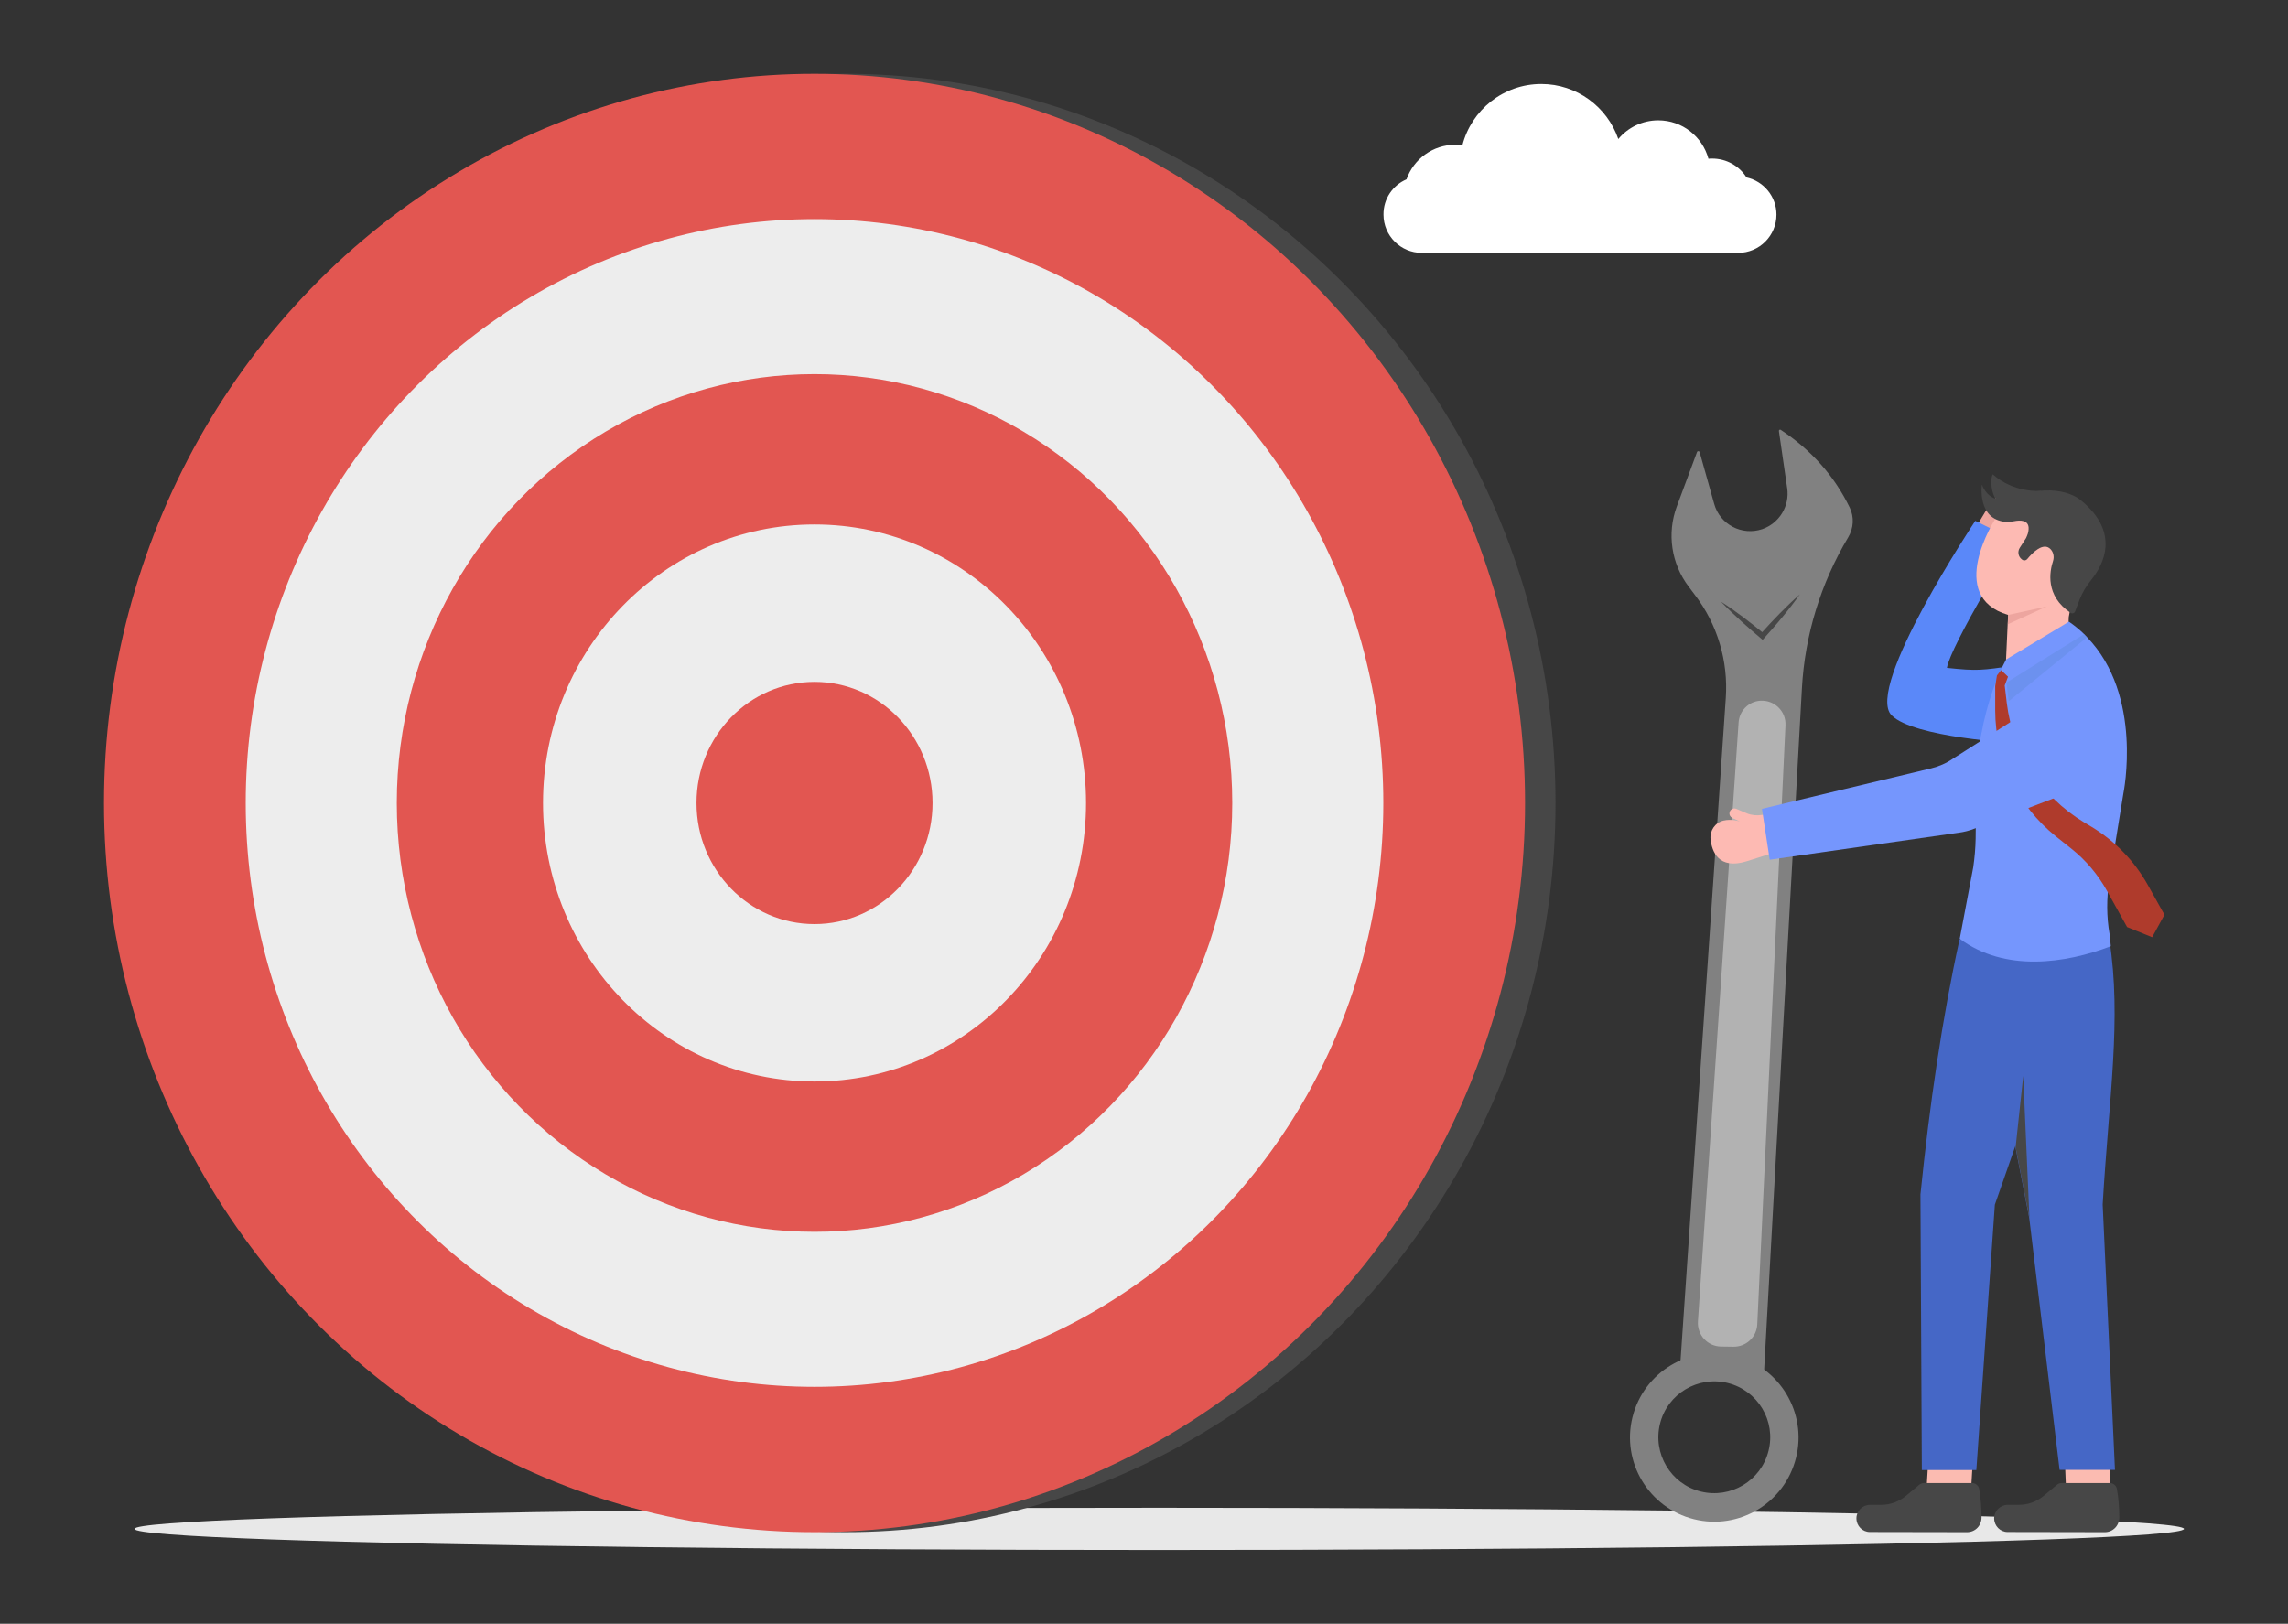
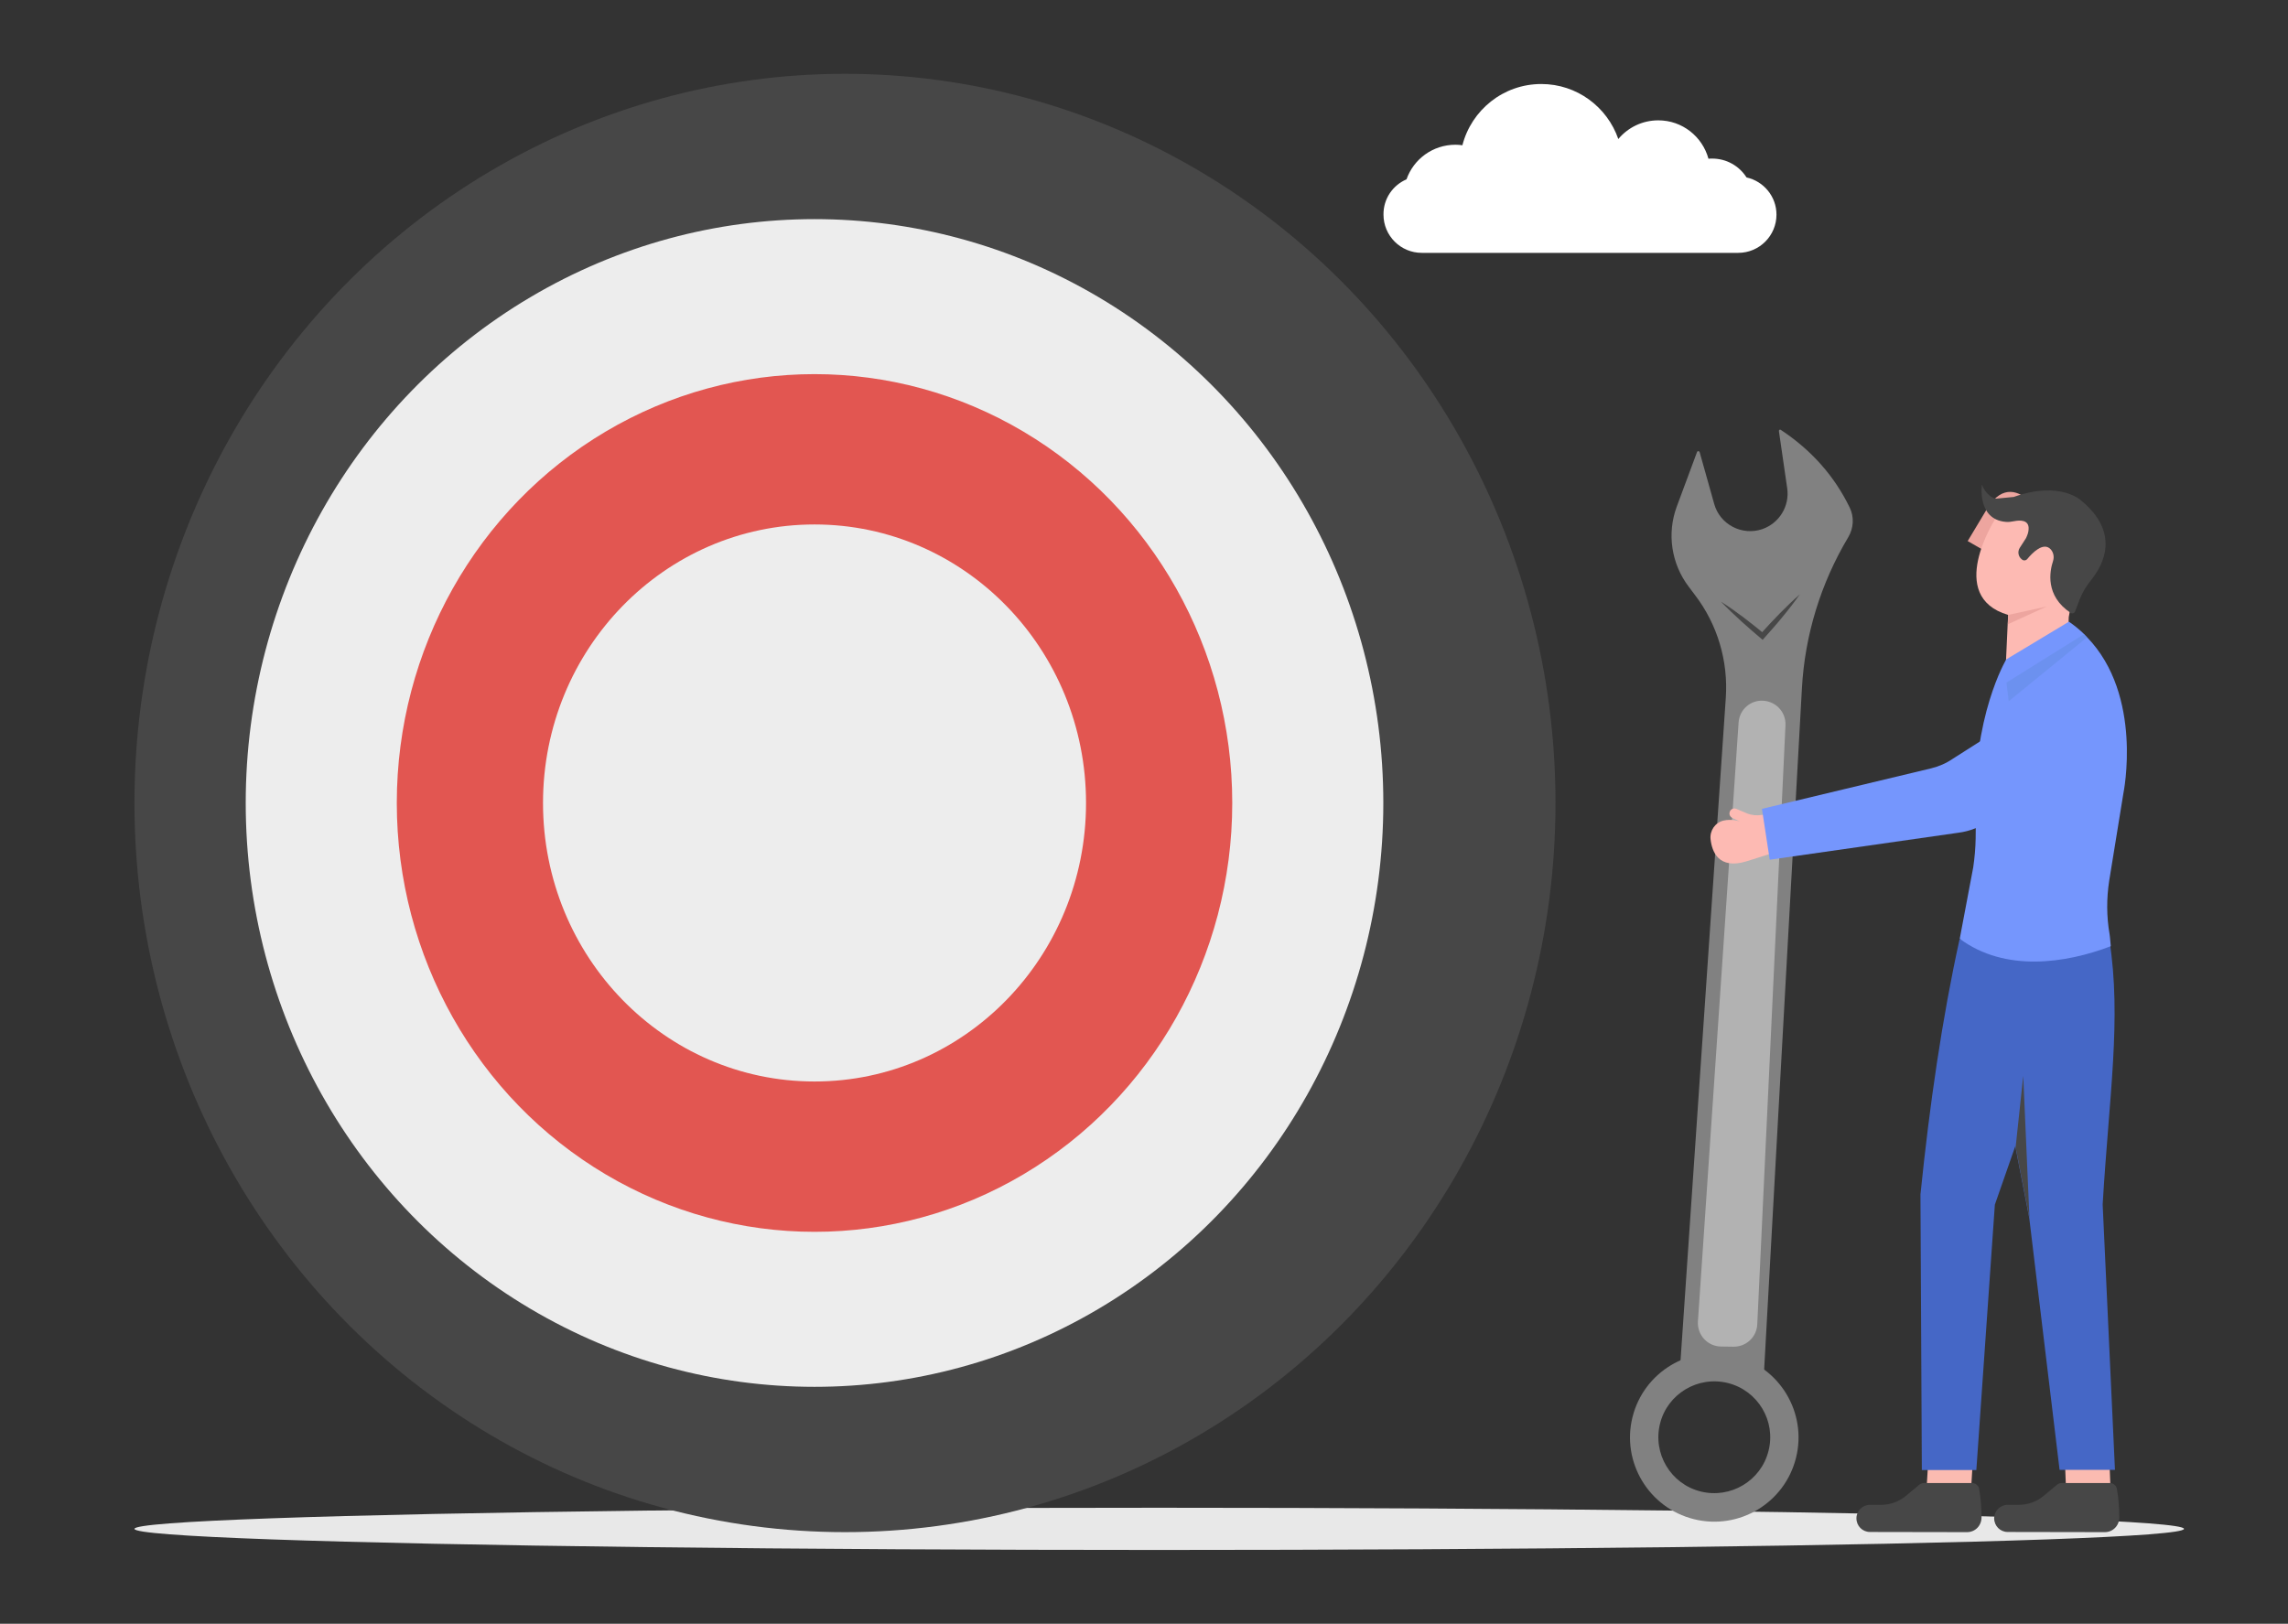
<svg xmlns="http://www.w3.org/2000/svg" enable-background="new 0 0 2000 2000" height="938.63" viewBox="321.4 616.135 1322.2 938.63" width="1322.2">
  <rect x="321.4" y="616.135" width="1322.2" height="938.63" fill="#333333" stroke="none" />
  <g>
    <g>
      <path d="M1134.2,719.8c4.1-11.7,15.2-20,28.3-20c1.3,0,2.7,0.1,4,0.3c5.2-20.3,23.6-35.4,45.6-35.4    c20.6,0,38.1,13.3,44.5,31.8c5.5-6.6,13.8-10.8,23.1-10.8c13.9,0,25.5,9.4,29,22.2c0.7-0.1,1.4-0.1,2.1-0.1    c8.4,0,15.7,4.3,19.9,10.9c9.9,2.2,17.3,11,17.3,21.5c0,12.2-9.9,22.1-22.1,22.1h-182.9c-12.2,0-22.1-9.9-22.1-22.1    C1120.8,731,1126.3,723.2,1134.2,719.8z" fill="#fff" />
    </g>
    <g>
      <ellipse cx="991.3" cy="1499.9" fill="#e8e8e8" rx="592.2" ry="12.2" />
      <g>
        <g>
          <ellipse cx="809.7" cy="1080.3" fill="#474747" rx="410.6" ry="421.5" />
-           <ellipse cx="792.1" cy="1080.3" fill="#e25651" rx="410.6" ry="421.5" />
          <ellipse cx="792.1" cy="1080.3" fill="#ededed" rx="328.7" ry="337.5" />
          <ellipse cx="792.1" cy="1080.3" fill="#e25651" rx="241.4" ry="247.9" />
          <ellipse cx="792.1" cy="1080.3" fill="#ededed" rx="156.9" ry="161" />
-           <ellipse cx="792.1" cy="1080.3" fill="#e25651" rx="68.2" ry="70" />
        </g>
        <g>
          <g>
            <g>
              <g>
                <path d="M1349.4,865.3l4.8,33.1c1.5,10.3-4.6,20.2-14.4,23.6l0,0c-11.8,4-24.5-2.7-27.8-14.6l-8.4-29.9         c-0.2-0.7-1.2-0.8-1.5-0.1l-11.7,31.5c-5.8,15.6-3.2,33.1,6.9,46.4l3.6,4.8c13,17,19.3,38.2,17.8,59.6l-27.1,396.9         c13-10.8,29.6-8,48.6,3.4l22.5-406c1.7-30.8,10.9-60.7,26.7-87.2h0c3.2-5.3,3.6-11.8,0.9-17.3c-8.8-18.1-22-33.1-39.7-44.8         C1350.1,864.2,1349.3,864.6,1349.4,865.3z" fill="#818181" />
                <g>
                  <path d="M1300.3,1494.3c-26.1-6.5-42-33-35.5-59c6.5-26.1,33-42,59-35.5c26.1,6.5,42,33,35.5,59          C1352.8,1484.9,1326.4,1500.8,1300.3,1494.3z M1319.9,1415.6c-17.3-4.3-34.9,6.2-39.2,23.5c-4.3,17.3,6.2,34.9,23.5,39.2          c17.3,4.3,34.9-6.2,39.2-23.5C1347.8,1437.5,1337.2,1419.9,1319.9,1415.6z" fill="#818181" />
                </g>
              </g>
              <path d="M1326.1,1033.9l-23.5,346.1c-0.5,7.8,5.6,14.4,13.3,14.5l7.2,0.1c7.4,0.1,13.5-5.6,13.8-13l16.3-346.2        c0.4-8.2-6.5-14.8-14.7-14.2h0C1331.8,1021.7,1326.5,1027.1,1326.1,1033.9z" fill="#b2b2b2" />
            </g>
            <path d="M1315.9,963.9c8.8,5.6,17,12,25,18.6l-2.2,0.2c7.2-8,14.7-15.9,22.8-23c-3.1,4.4-6.4,8.7-9.9,12.9       c-3.7,4.6-7.7,9-11.6,13.4C1331.7,979,1323.5,971.8,1315.9,963.9L1315.9,963.9z" fill="#474747" />
          </g>
          <g>
            <path d="M1477.7,939.9l3.2-4.1c1.8-2.4,4.3-4.1,7.2-5.1l6.3-2.1c1.7-0.6,2.5-2.6,1.6-4.2l0,0       c-0.7-1.1-2.1-1.7-3.3-1.3l-4.6,1.4c0,0,4.5-1.7,7.5-6c2.8-4,2.1-9.6-1.5-12.9c-5.4-4.9-15.2-10.2-24.2,4.3l-11.4,19       L1477.7,939.9z" fill="#eda59f" />
-             <path d="M1462.9,917.2l23,11.4c0.5-1.3-37.4,60.9-39.4,73.6c17.9,1.9,20,1.4,39-1.3l12.3,17.1l-11.6,27.7       c0,0-59-3.2-71.7-16.1C1398.8,1013.6,1462.9,917.2,1462.9,917.2z" fill="#5a88f9" />
            <g>
              <rect fill="#fbbbb1" height="25.7" transform="rotate(-86.552 1448.2 1466.955) scale(1)" width="26.4" x="1435" y="1454.1" />
              <path d="M1458.1,1501.8l-56.1-0.1c-4.3,0-7.8-3.5-7.8-7.9l0,0c0-4.3,3.5-7.8,7.9-7.8l6.5,0c5.1,0,10-1.8,14-5        l7.9-6.6c0.7-0.6,1.7-1,2.7-1l27.8,0c2,0,3.7,1.4,4.1,3.3c0.9,4.8,1.4,11,1.4,16.5C1466.5,1498.1,1462.8,1501.8,1458.1,1501.8        z" fill="#474747" />
            </g>
            <g>
              <rect fill="#fbbbb1" height="25.7" transform="scale(-1) rotate(87.699 1527.07 -1590.4)" width="26.4" x="1514.6" y="1454.1" />
              <path d="M1537.7,1501.8l-56.1-0.1c-4.3,0-7.8-3.5-7.8-7.9l0,0c0-4.3,3.5-7.8,7.9-7.8l6.5,0c5.1,0,10-1.8,14-5        l7.9-6.6c0.7-0.6,1.7-1,2.7-1l27.8,0c2,0,3.7,1.4,4.1,3.3c0.9,4.8,1.4,11,1.4,16.5C1546.1,1498.1,1542.4,1501.8,1537.7,1501.8        z" fill="#474747" />
            </g>
            <path d="M1540.4,1159.5c7.1,45.6-0.2,90.4-3.9,152.9l7.1,153.4h-32l-17.5-145.4l-8.1-41.7l-11.8,33.8l-10.7,153.4       H1432l-0.8-159.3c5.3-52,12.5-101.6,22.6-147.5L1540.4,1159.5z" fill="#4567c6" />
            <polygon fill="#474747" points="1486.2 1279.3 1490.6 1238.1 1494.2 1320.4" />
            <path d="M1481.9,971.6l-0.3,5.4l-1,21.8l18.4,0.2l17.4-10.3l0.5-15.8l3.5-19.5l-11.5-40l-10.7-4l-23.9,6.9       C1474.4,916.3,1445.5,960.9,1481.9,971.6z" fill="#fdbab3" />
            <path d="M1540.5,1156.2c-1.8-10.3-1.8-20.8-0.2-31.1l8.2-50.5c0,0,11.6-56.4-21-90.1c-0.6-0.6-1.2-1.2-1.8-1.9       c-2.6-2.5-5.5-4.9-8.7-7.1l-36.2,21.8c0,0-19.9,32.9-17.8,90.6c0.2,4.3,0.2,8.6,0.1,12.9c-0.1,5.6-0.6,11.2-1.4,16.7l-7.8,41.3       c26.1,19.4,61.1,14.3,87.3,4.3l-0.5-5.4L1540.5,1156.2z" fill="#7596fd" />
            <g>
              <g>
                <g>
                  <path d="M1493,939.2c2.8-3.4,9.2-10,13.4-5.6c1.7,1.8,2.2,4.5,1.4,6.9c-1.9,5.8-4.7,20,10.2,29.9          c0.9,0.6,2.2,0.2,2.6-0.9l2.5-6.6c1.6-4.2,4-8.1,6.9-11.7c6.6-8.2,17-26.9-5.9-45.7c0,0-12.1-11.7-39-2.1l-10.4,1          c-3.5-0.7-6.7-4.6-8-8.1c0,0-2.9,20,13.7,21.5c1.7,0.2,3.4-0.1,5-0.4c3.1-0.6,8.7-1,8.3,4.7c-0.1,1.8-0.6,3.2-1.5,5.1          l-3.6,5.6c-1.4,2.2-0.9,5.1,1.2,6.7l0,0C1490.8,940.4,1492.2,940.2,1493,939.2z" fill="#474747" />
                </g>
-                 <path d="M1501,899.9c0,0-15.7,1.5-28-9.6c-1.8,3.3-0.6,11.3,1.7,14.2l9.6,3.9l5.6,0.8L1501,899.9z" fill="#474747" />
              </g>
            </g>
            <polygon fill="#eda59f" points="1481.7 977 1504.2 966.7 1481.9 971.6" />
            <path d="M1480.9,1010.7l1.3,10.8l45.2-36.9c-0.6-0.6-1.2-1.2-1.8-1.8L1480.9,1010.7z" fill="#6c91ef" />
-             <path d="M1477.8,1003.5l4,3.8l-1.9,5.1l1.2,10.2c3.5,28.6,19.9,53.9,44.5,68.8l4.5,2.7       c13.6,8.2,24.8,19.8,32.5,33.6l9.6,17.2l-7.1,13l-14.5-5.9l-11.6-20.9c-5.2-9.4-12.2-17.7-20.6-24.4l-8.8-7       c-22.2-17.7-35.1-44.5-35.2-72.8l0-14.1l1-6.2L1477.8,1003.5z" fill="#af3b2c" />
            <g>
              <path d="M1344.7,1086.2l-5.1,1c-2.9,0.5-6,0.2-8.7-0.9l-6.1-2.6c-1.7-0.7-3.6,0.3-3.9,2.1l0,0        c-0.3,1.3,0.4,2.6,1.6,3.2l4.4,2c0,0-4.6-1.7-9.6-0.5c-4.8,1.2-7.9,5.8-7.4,10.7c0.8,7.2,4.6,17.8,20.9,12.8l21.1-6.7        L1344.7,1086.2z" fill="#fdbab3" />
              <path d="M1522.1,1072.3l-59.6,22.8c-3,1.2-6.2,2-9.4,2.4l-109,15.6l-4.5-29.4l97.7-23.4        c4.5-1.1,8.7-2.9,12.5-5.5l47.1-30l18.6-3.9l16,32.8L1522.1,1072.3z" fill="#7596fd" />
            </g>
          </g>
        </g>
      </g>
    </g>
  </g>
</svg>